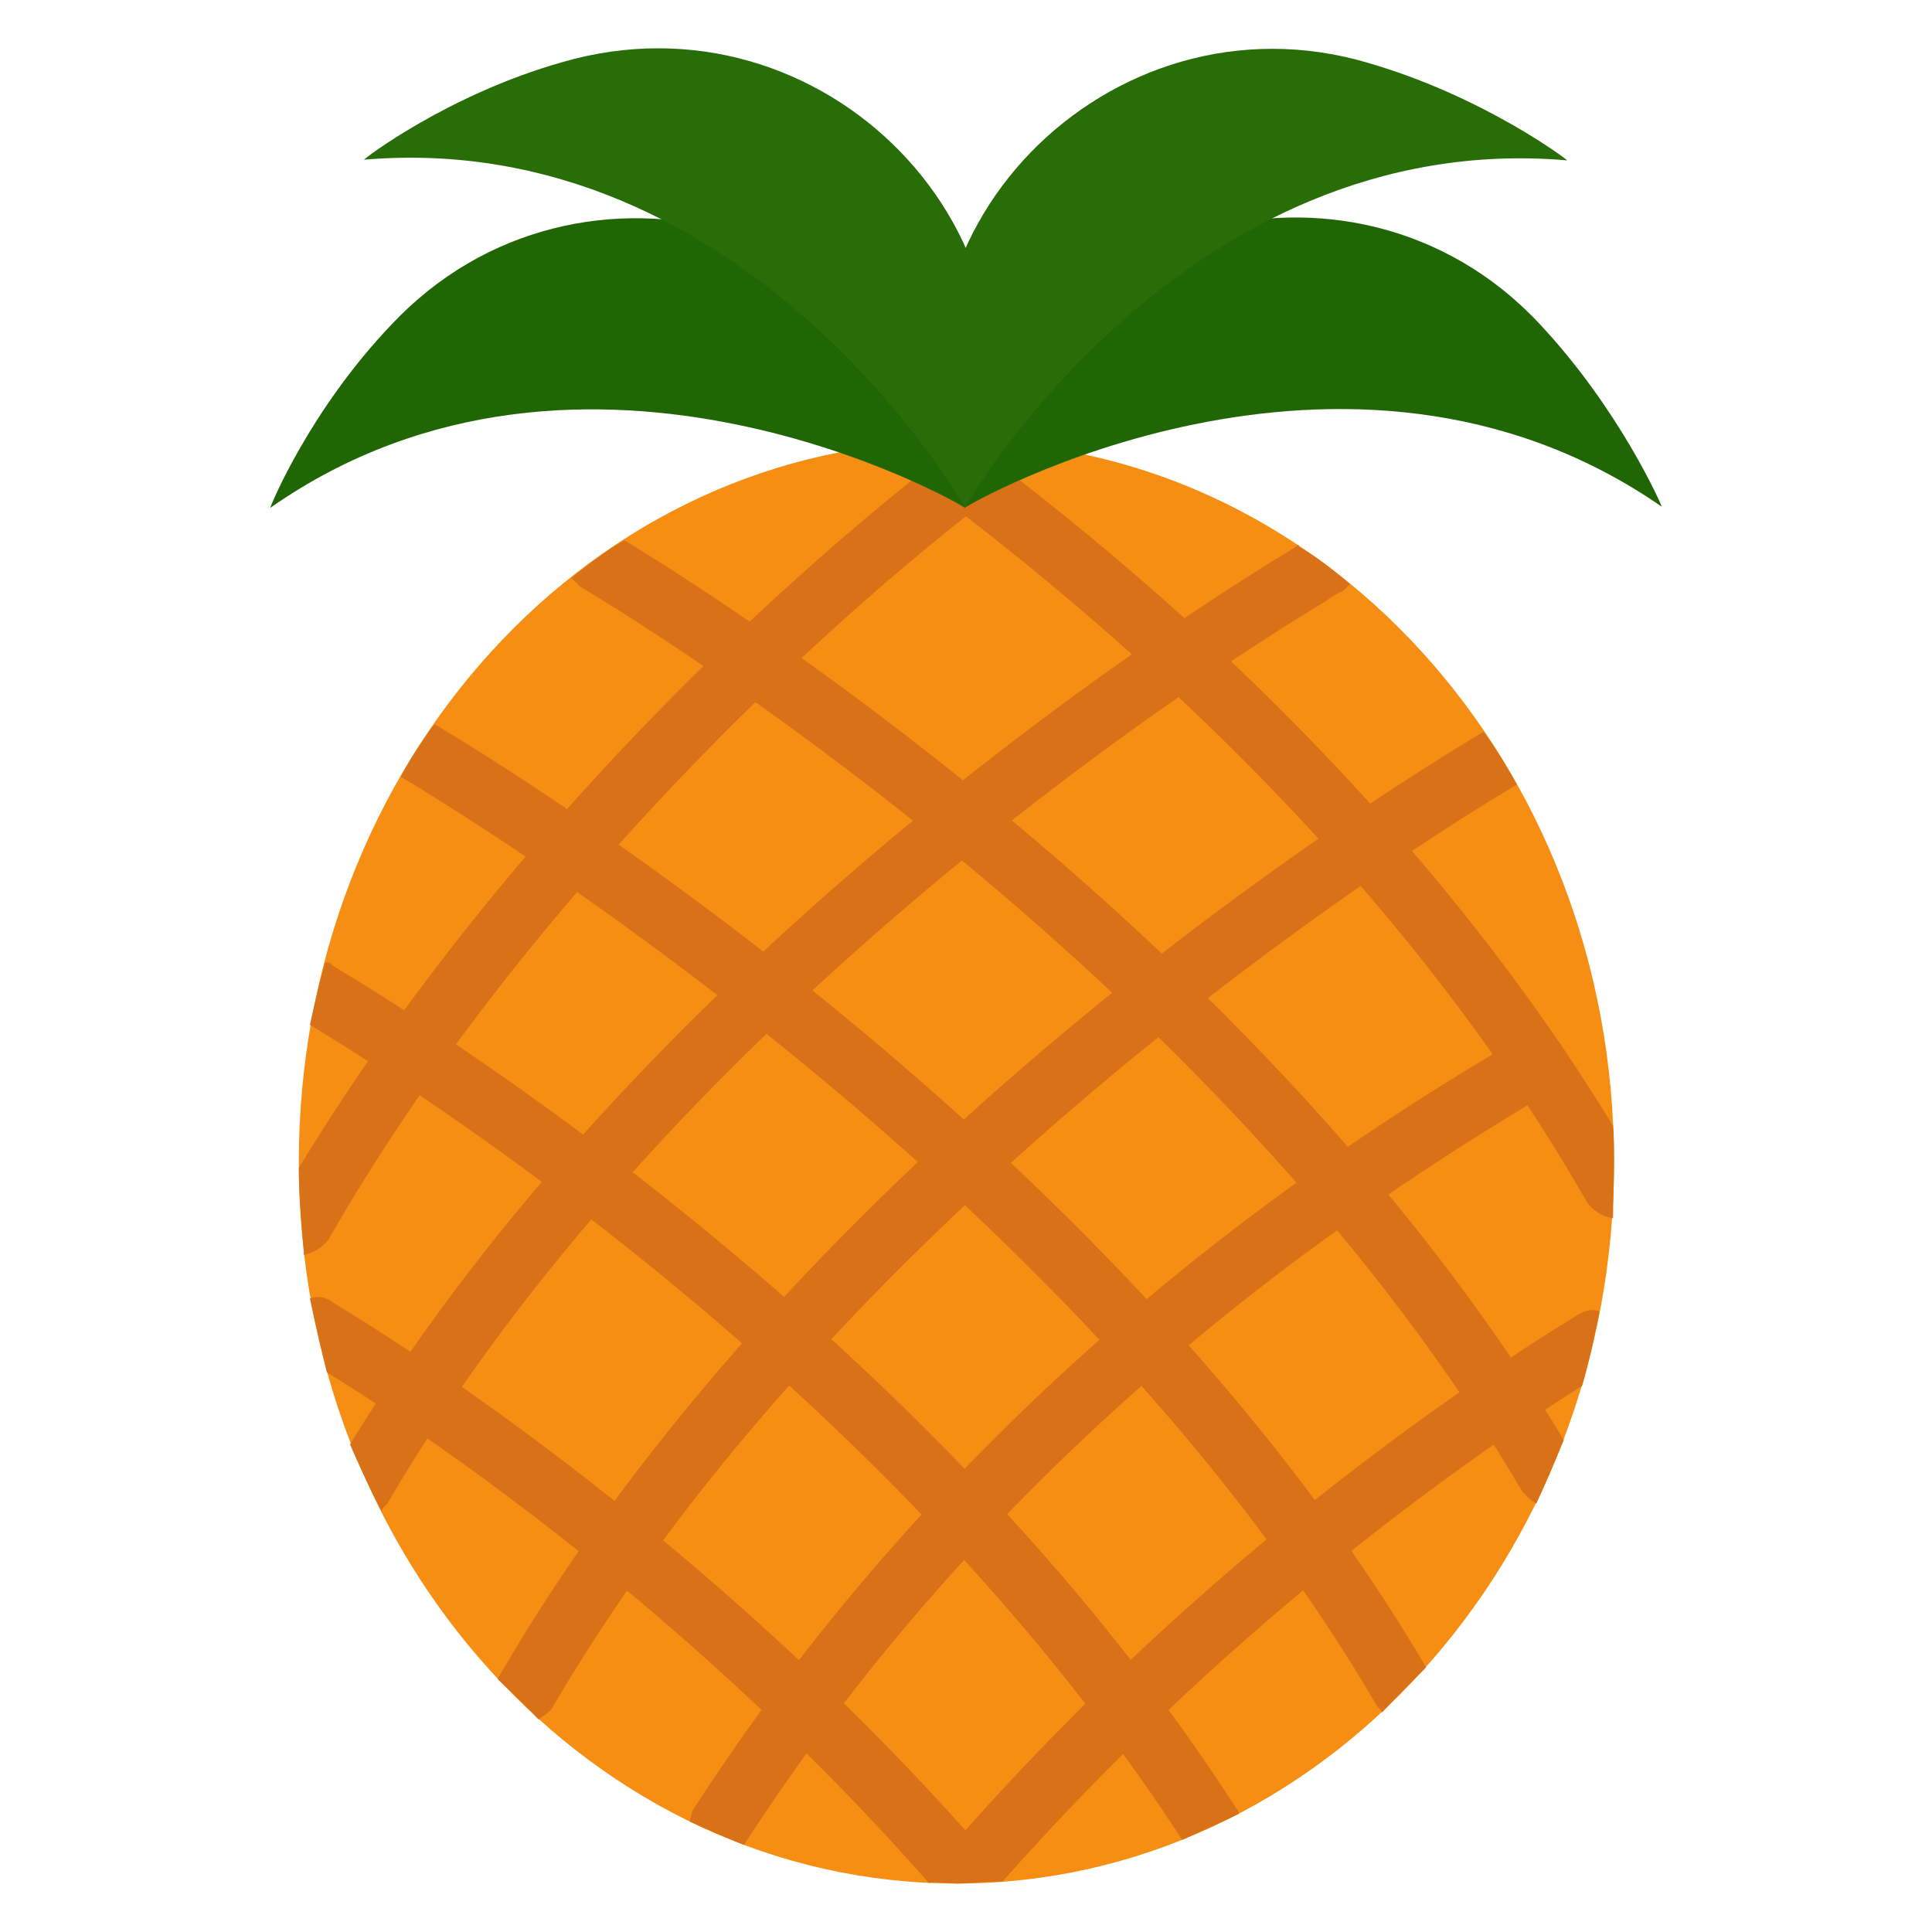
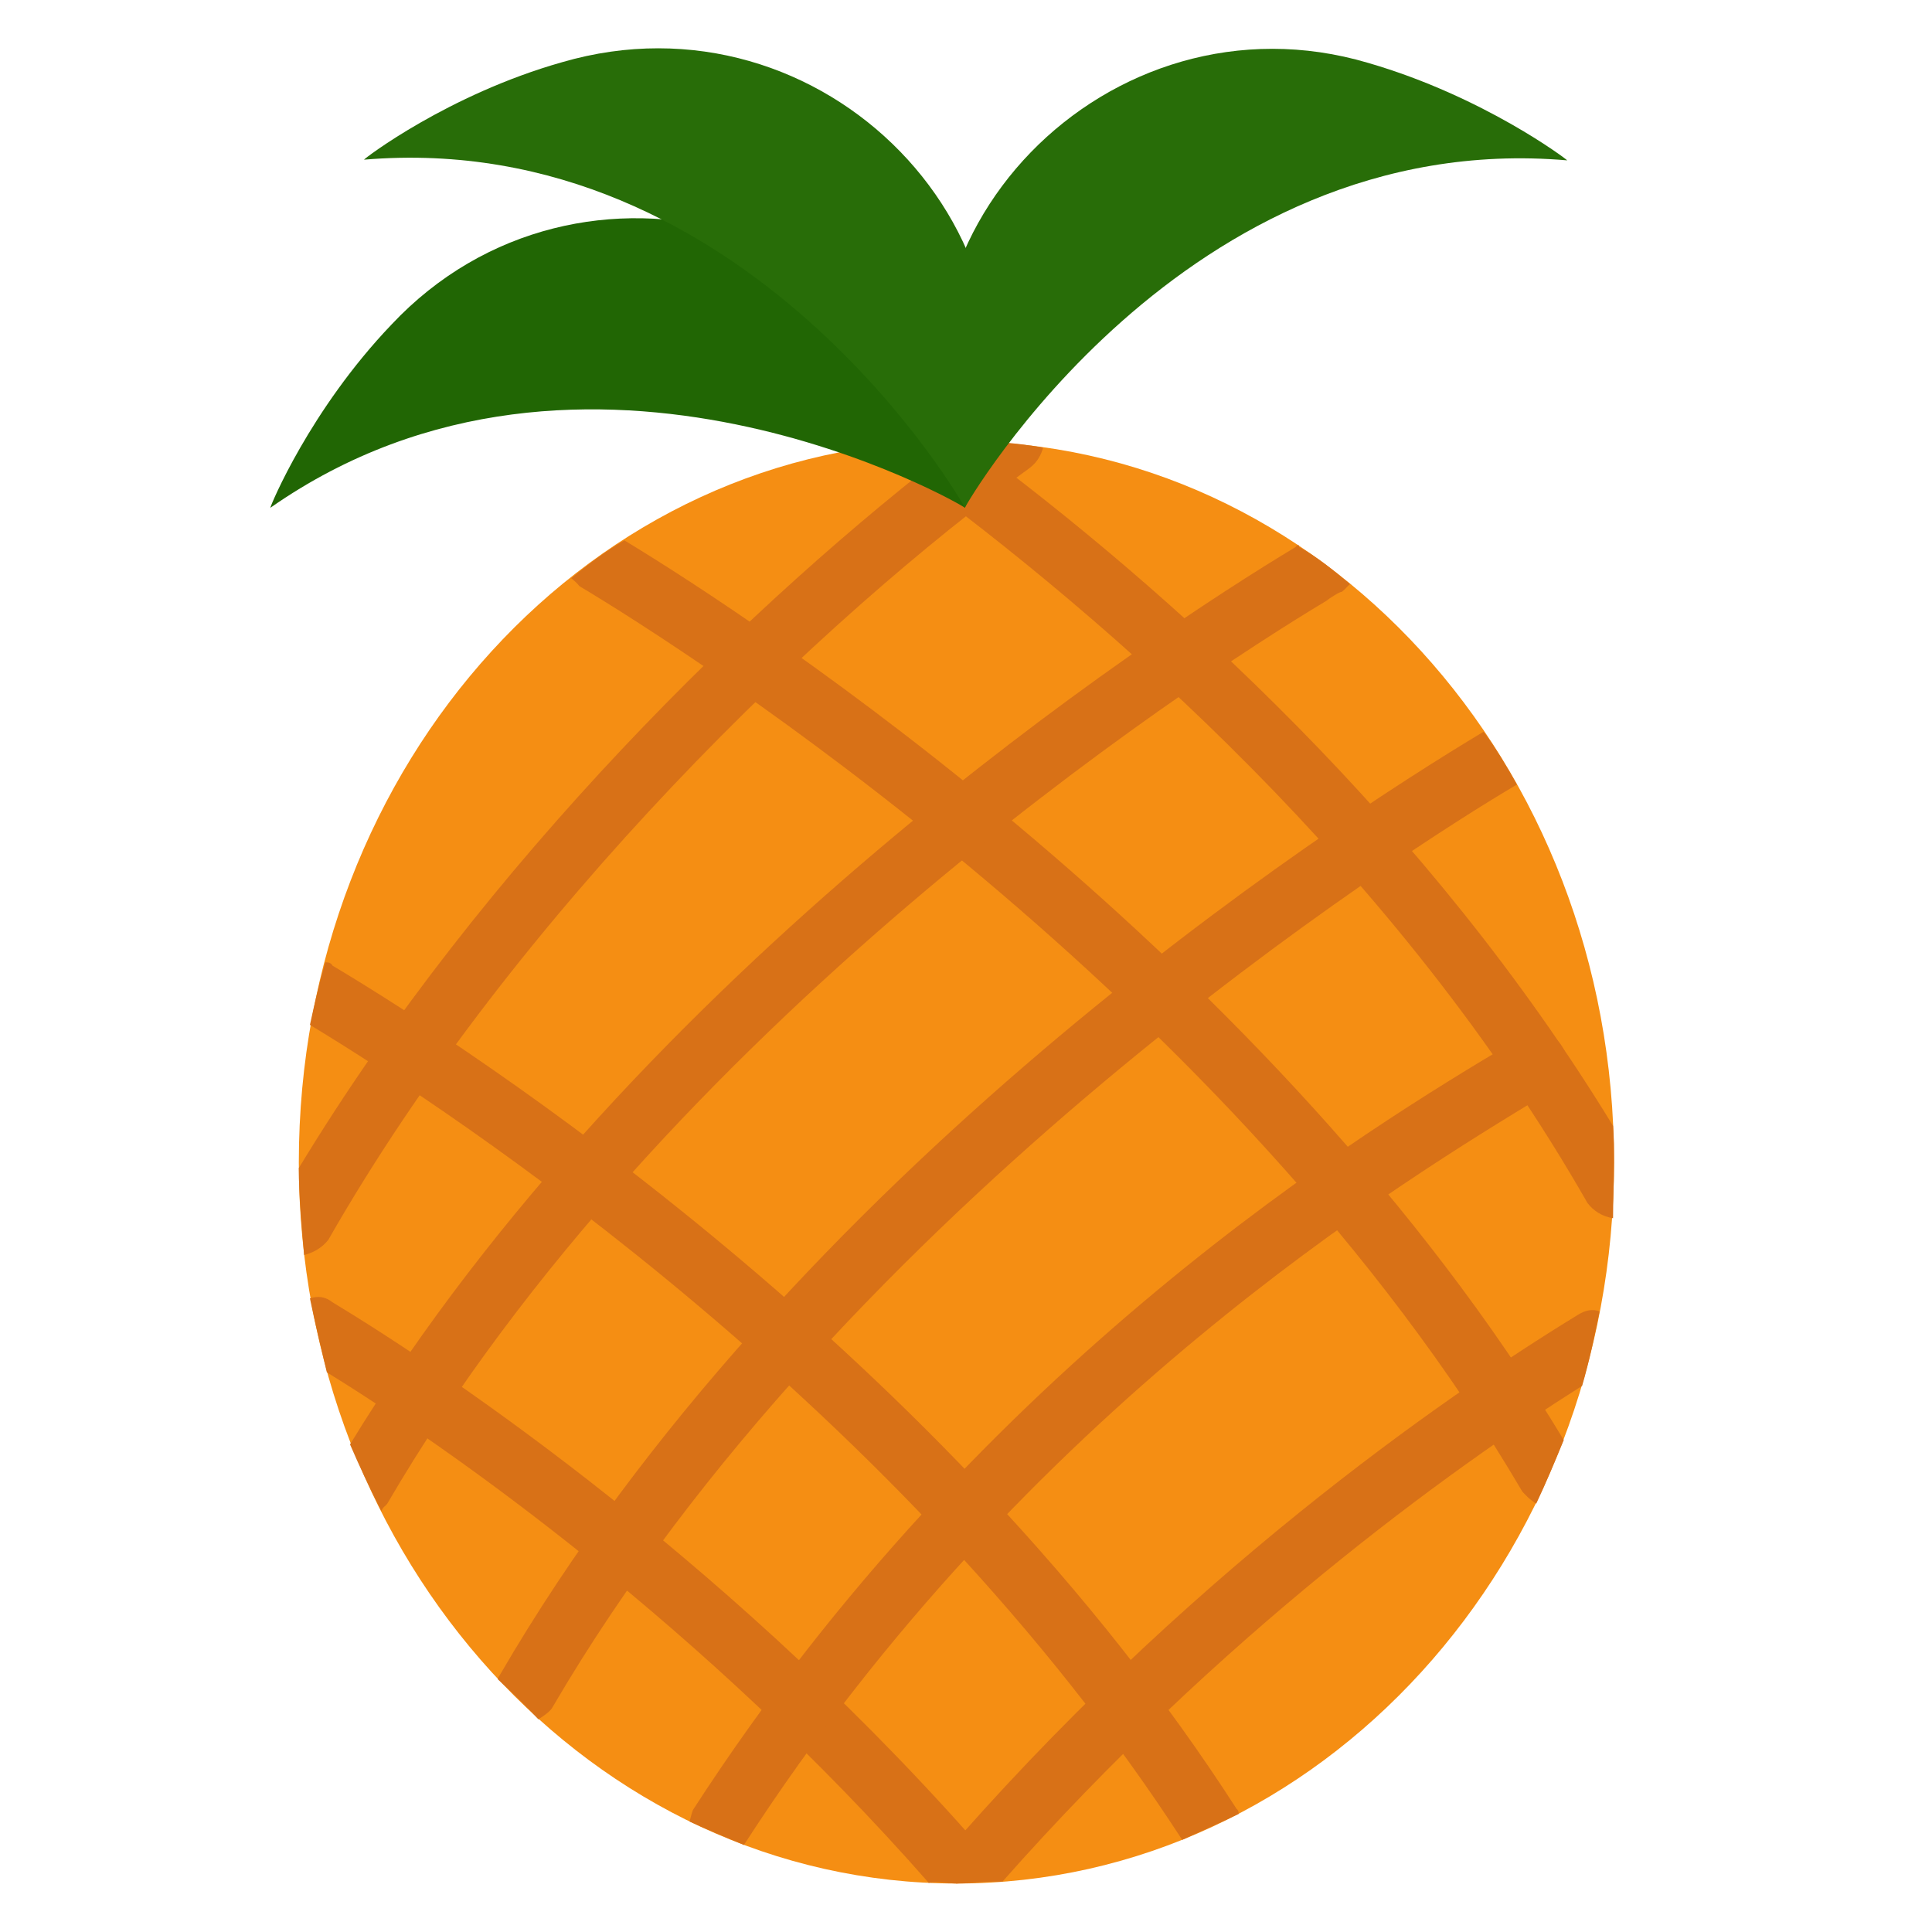
<svg xmlns="http://www.w3.org/2000/svg" version="1.1" width="100%" height="100%" id="svgWorkerArea" viewBox="0 0 400 400" style="background: white;">
  <defs id="defsdoc">
    <pattern id="patternBool" x="0" y="0" width="10" height="10" patternUnits="userSpaceOnUse" patternTransform="rotate(35)">
      <circle cx="5" cy="5" r="4" style="stroke: none;fill: #ff000070;" />
    </pattern>
  </defs>
  <g id="fileImp-223171659" class="cosito">
    <path id="XMLID_984_" class="grouped" style="fill:#F58E13; " d="M61.867 240.667C61.867 157.86 122.867 91.06 198.067 91.373 273.167 91.06 334.167 157.86 334.167 240.667 334.167 322.96 273.167 389.96 198.067 389.961 122.867 389.96 61.867 322.96 61.867 240.667 61.867 240.36 61.867 240.36 61.867 240.667" />
-     <path id="XMLID_1438_" class="grouped" style="fill:#D87117; " d="M89.967 149.94C87.467 153.26 85.067 156.86 82.967 160.791 82.967 160.56 82.967 160.56 82.967 160.803 106.267 174.76 224.767 249.56 285.167 353.336 285.567 353.46 285.767 353.96 286.167 354.519 289.167 351.26 292.167 348.26 295.267 345.202 233.467 240.06 114.267 164.36 89.967 149.94 89.967 149.56 89.967 149.56 89.967 149.94" />
    <path id="XMLID_1439_" class="grouped" style="fill:#D87117; " d="M68.867 199.938C68.467 199.26 67.967 199.26 67.367 199.233 66.167 203.26 65.167 207.56 64.167 212.192 94.567 230.56 187.067 291.86 244.767 380.931 248.767 379.06 252.767 377.36 256.467 375.546 256.467 374.86 256.067 374.46 256.067 374.58 195.767 280.76 97.567 217.06 68.867 199.938 68.867 199.86 68.867 199.86 68.867 199.938" />
    <path id="XMLID_1462_" class="grouped" style="fill:#D87117; " d="M68.867 269.638C67.367 268.46 65.867 268.26 64.167 268.823 65.167 273.76 66.467 278.96 67.667 284.127 93.367 299.96 145.767 336.86 192.267 389.805 194.267 389.46 196.067 389.96 198.067 389.961 201.267 389.96 204.267 389.46 207.267 389.572 207.267 387.96 206.767 386.46 205.767 385.691 153.467 324.96 92.767 284.06 68.867 269.638 68.867 269.46 68.867 269.46 68.867 269.638" />
    <path id="XMLID_1466_" class="grouped" style="fill:#D87117; " d="M129.267 111.878C125.467 114.06 121.867 116.76 118.267 119.725 118.867 120.16 119.467 120.76 119.967 121.358 142.067 134.56 255.067 206.36 315.167 308.798 315.767 309.46 316.667 310.46 318.067 311.314 320.167 306.86 321.967 302.46 323.767 298.14 263.667 198.56 156.567 128.36 129.267 111.878 129.267 111.56 129.267 111.56 129.267 111.878" />
    <path id="XMLID_1467_" class="grouped" style="fill:#D87117; " d="M333.967 233.108C295.967 170.76 242.267 122.26 200.567 91.449 200.067 91.26 199.067 91.06 198.067 91.373 193.267 91.06 188.567 91.26 183.767 92.176 184.067 93.76 185.067 95.26 186.567 96.822 229.767 128.36 289.567 180.56 328.667 249.065 329.967 250.76 331.767 251.86 333.967 252.225 333.967 248.26 334.167 244.36 334.167 240.67 334.167 237.86 334.167 235.36 333.967 233.108 333.967 232.86 333.967 232.86 333.967 233.108" />
    <path id="XMLID_1429_" class="grouped" style="fill:#D87117; " d="M114.467 353.336C174.967 249.86 291.267 175.86 314.067 162.43 311.767 158.36 309.667 154.86 307.167 151.491 274.467 171.06 163.567 243.36 103.467 346.826 103.467 346.96 103.067 347.26 103.067 347.675 105.967 350.36 108.767 353.06 111.467 355.96 112.567 355.26 113.967 354.36 114.467 353.336 114.467 353.06 114.467 353.06 114.467 353.336" />
    <path id="XMLID_1430_" class="grouped" style="fill:#D87117; " d="M319.767 226.681C319.767 226.56 321.267 225.56 321.267 225.776 324.467 223.76 325.267 219.76 323.567 216.934 321.667 213.56 318.067 212.76 314.967 214.736 314.967 214.56 313.467 215.36 313.467 215.637 283.267 233.56 203.467 281.96 143.567 374.58 143.267 375.06 143.067 376.06 142.767 377.127 146.467 378.86 150.267 380.36 154.067 381.995 154.267 381.56 154.267 381.56 154.267 381.599 212.567 291.46 290.667 244.36 319.767 226.681 319.767 226.56 319.767 226.56 319.767 226.681" />
    <path id="XMLID_1431_" class="grouped" style="fill:#D87117; " d="M326.567 272.298C298.667 289.36 244.467 326.96 193.967 385.691 192.967 386.46 192.267 387.96 192.267 389.801 194.267 389.46 196.067 389.46 198.067 389.958 201.267 389.46 204.567 389.46 207.567 389.55 252.467 338.76 299.967 304.36 327.567 286.922 329.067 281.76 330.167 276.46 331.167 271.495 329.667 270.96 328.167 271.26 326.567 272.298 326.567 272.26 326.567 272.26 326.567 272.298" />
    <path id="XMLID_1433_" class="grouped" style="fill:#D87117; " d="M67.967 256.706C106.867 188.56 170.567 127.76 213.267 96.822 214.767 95.66 215.567 94.16 215.967 92.678 210.467 91.66 204.567 91.26 199.067 91.403 155.967 124.16 100.067 178.76 61.867 241.831 61.867 247.56 62.467 253.86 62.967 259.839 64.867 259.36 66.667 258.36 67.967 256.706 67.967 256.56 67.967 256.56 67.967 256.706" />
    <path id="XMLID_542_" class="grouped" style="fill:#D87117; " d="M80.267 311.167C137.567 213.06 244.767 142.26 274.767 124.298 274.767 124.16 277.767 122.26 277.767 122.569 278.467 122.06 279.067 121.26 279.467 120.984 279.467 120.76 279.467 120.76 279.467 120.886 276.067 118.06 272.667 115.26 268.967 113.242 268.967 112.76 268.667 112.76 268.667 113 268.667 112.76 268.267 113.16 268.267 113.245 238.267 131.26 132.267 201.06 72.467 299.05 74.367 303.46 76.467 307.96 78.967 312.846 79.267 311.96 79.967 311.76 80.267 311.167 80.267 310.86 80.267 310.86 80.267 311.167" />
    <path id="XMLID_970_" class="grouped" style="fill:#216604; " d="M199.767 105.138C199.767 104.76 121.267 59.46 55.967 105.138 55.967 104.76 64.167 84.86 81.067 67.186 119.767 25.96 189.967 45.66 199.067 101.343 199.467 102.26 199.767 103.66 199.767 105.138 199.767 104.76 199.767 104.76 199.767 105.138" />
    <path id="XMLID_969_" class="grouped" style="fill:#286D08; " d="M199.767 105.138C199.767 104.76 154.967 26.36 75.367 33.059 75.367 32.86 92.767 19.56 116.367 12.882 170.267-2.84 220.767 48.46 201.567 101.334 200.967 102.26 200.267 103.66 199.767 105.138 199.767 104.76 199.767 104.76 199.767 105.138" />
-     <path id="XMLID_968_" class="grouped" style="fill:#216604; " d="M199.767 105.138C199.767 104.76 278.467 59.46 344.067 104.92 344.067 104.76 335.467 84.86 318.667 66.968 280.067 25.76 209.767 45.66 200.567 101.126 200.267 102.06 200.067 103.66 199.767 105.138 199.767 104.76 199.767 104.76 199.767 105.138" />
    <path id="XMLID_967_" class="grouped" style="fill:#286D08; " d="M199.767 105.138C199.767 104.76 245.067 26.36 324.467 33.2 324.467 33.06 307.167 19.96 283.267 13.023 229.767-2.84 178.767 48.76 198.467 101.475 198.767 102.26 199.067 103.66 199.767 105.138 199.767 104.76 199.767 104.76 199.767 105.138" />
  </g>
</svg>